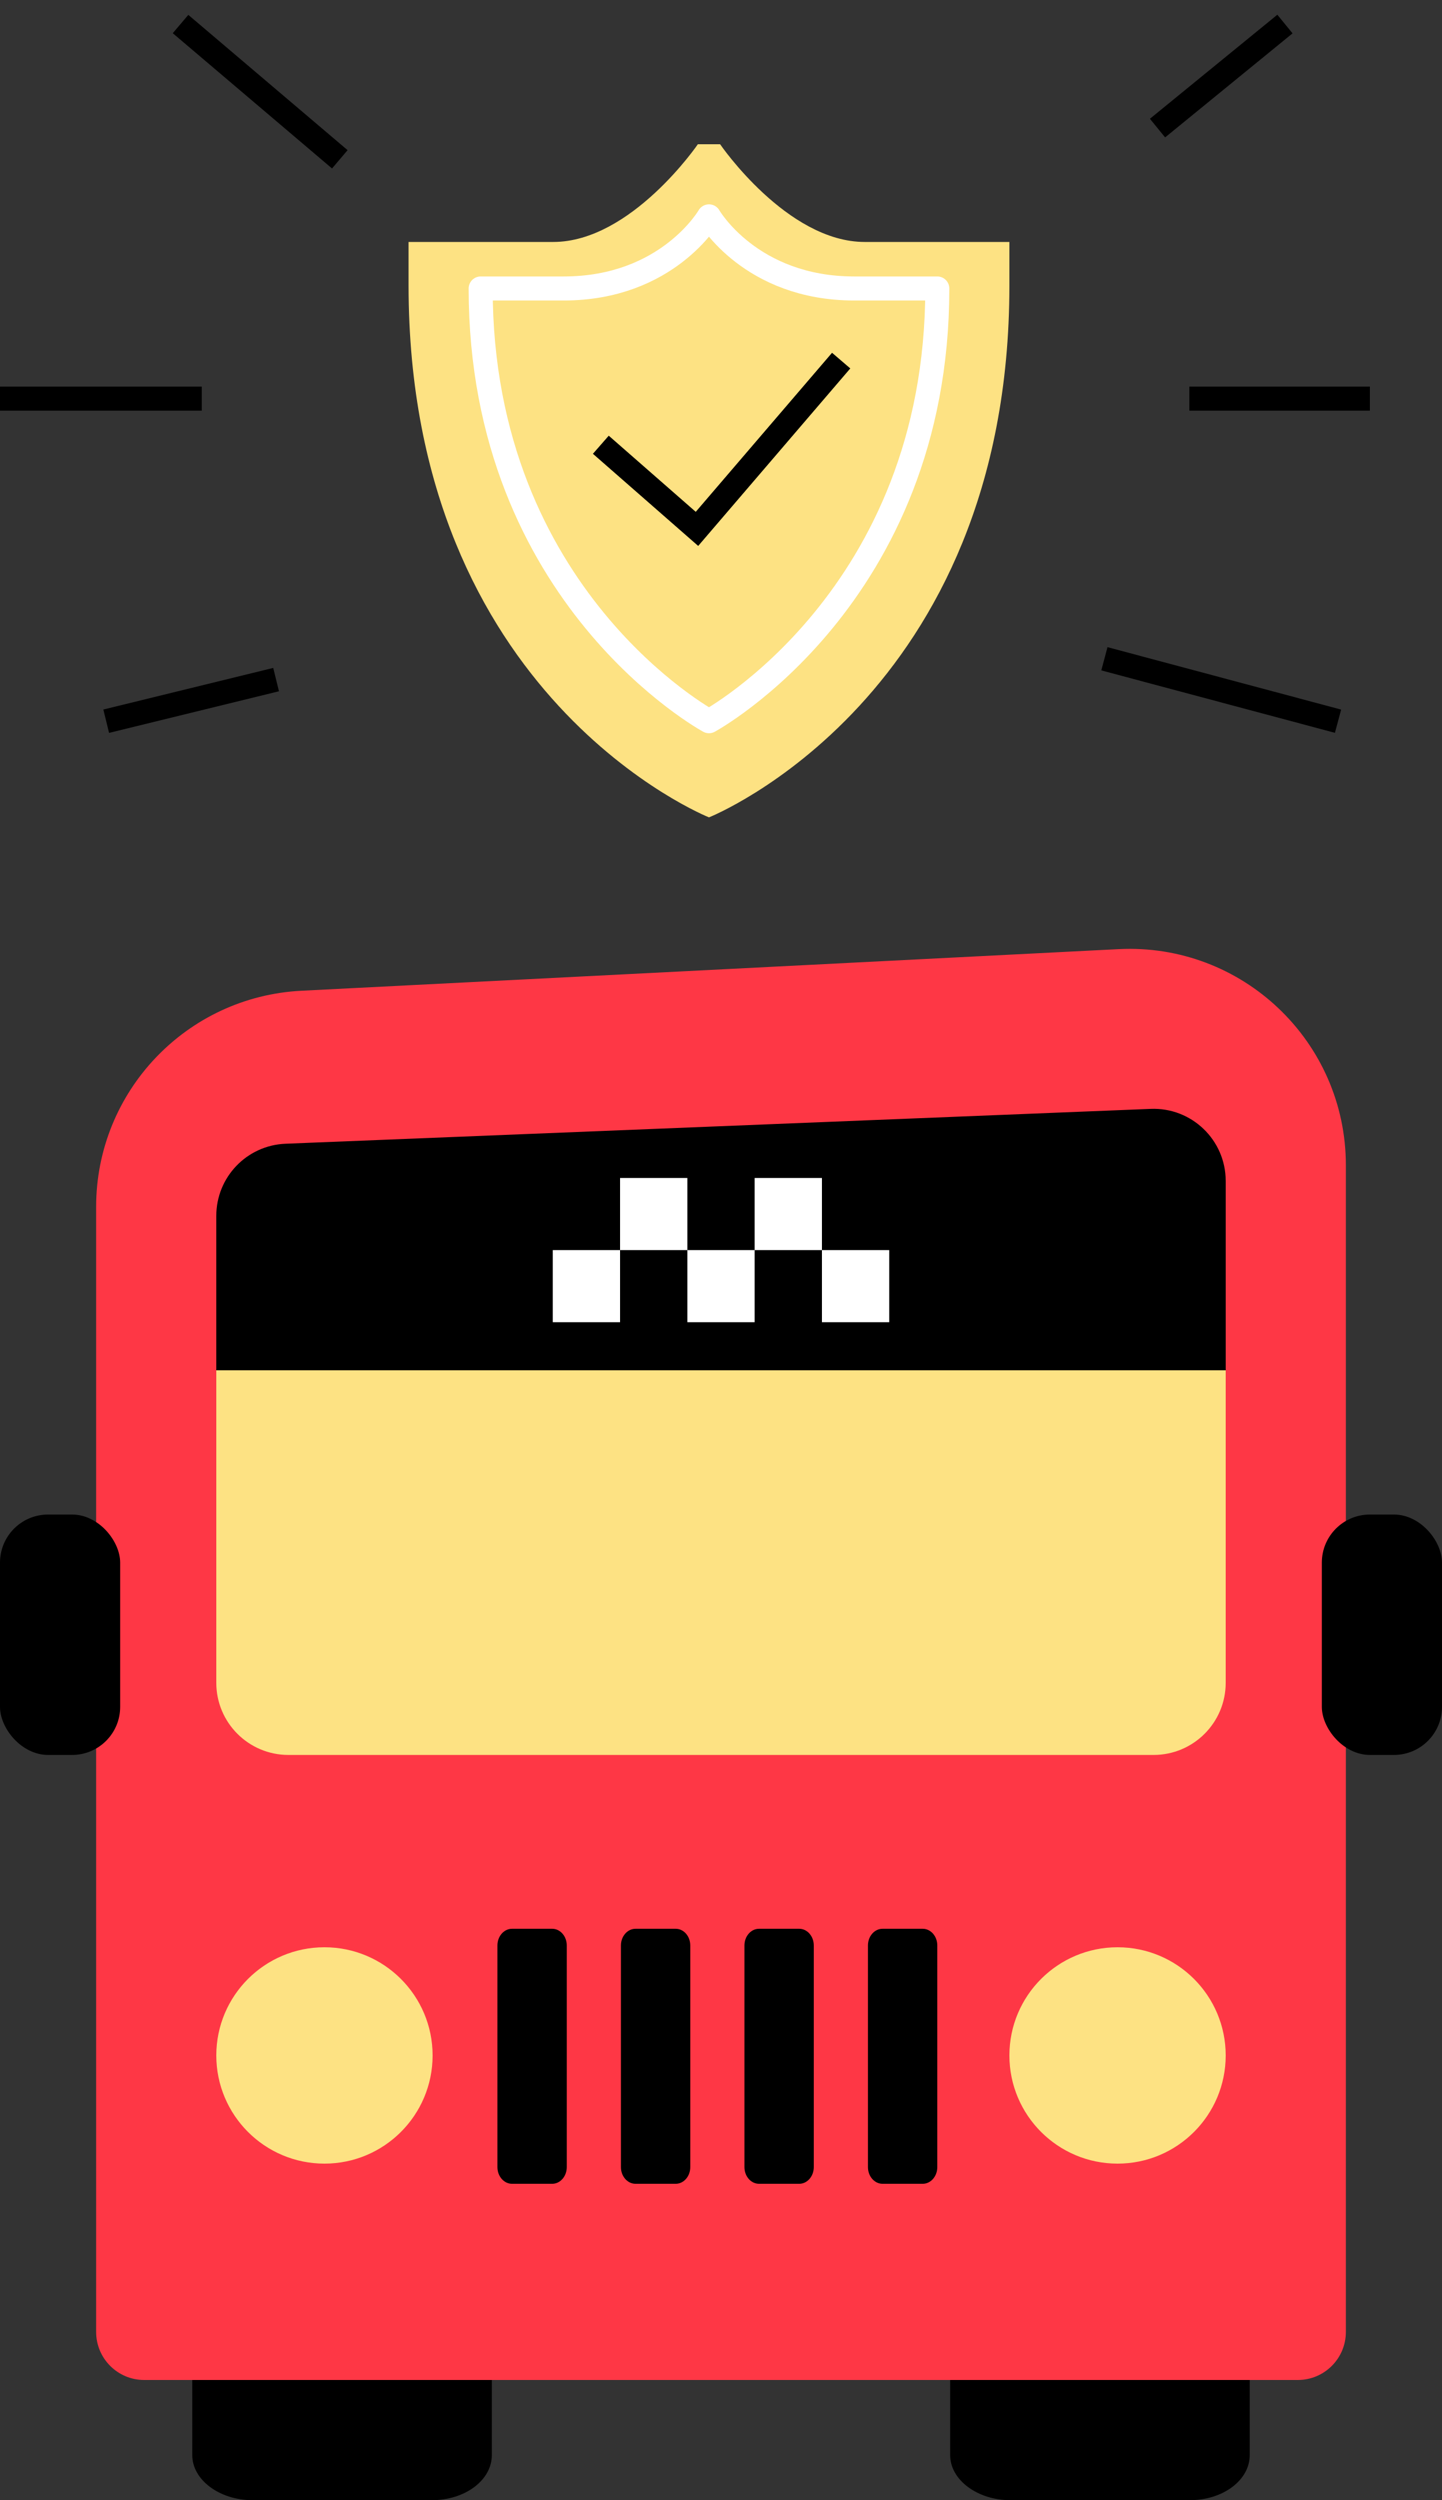
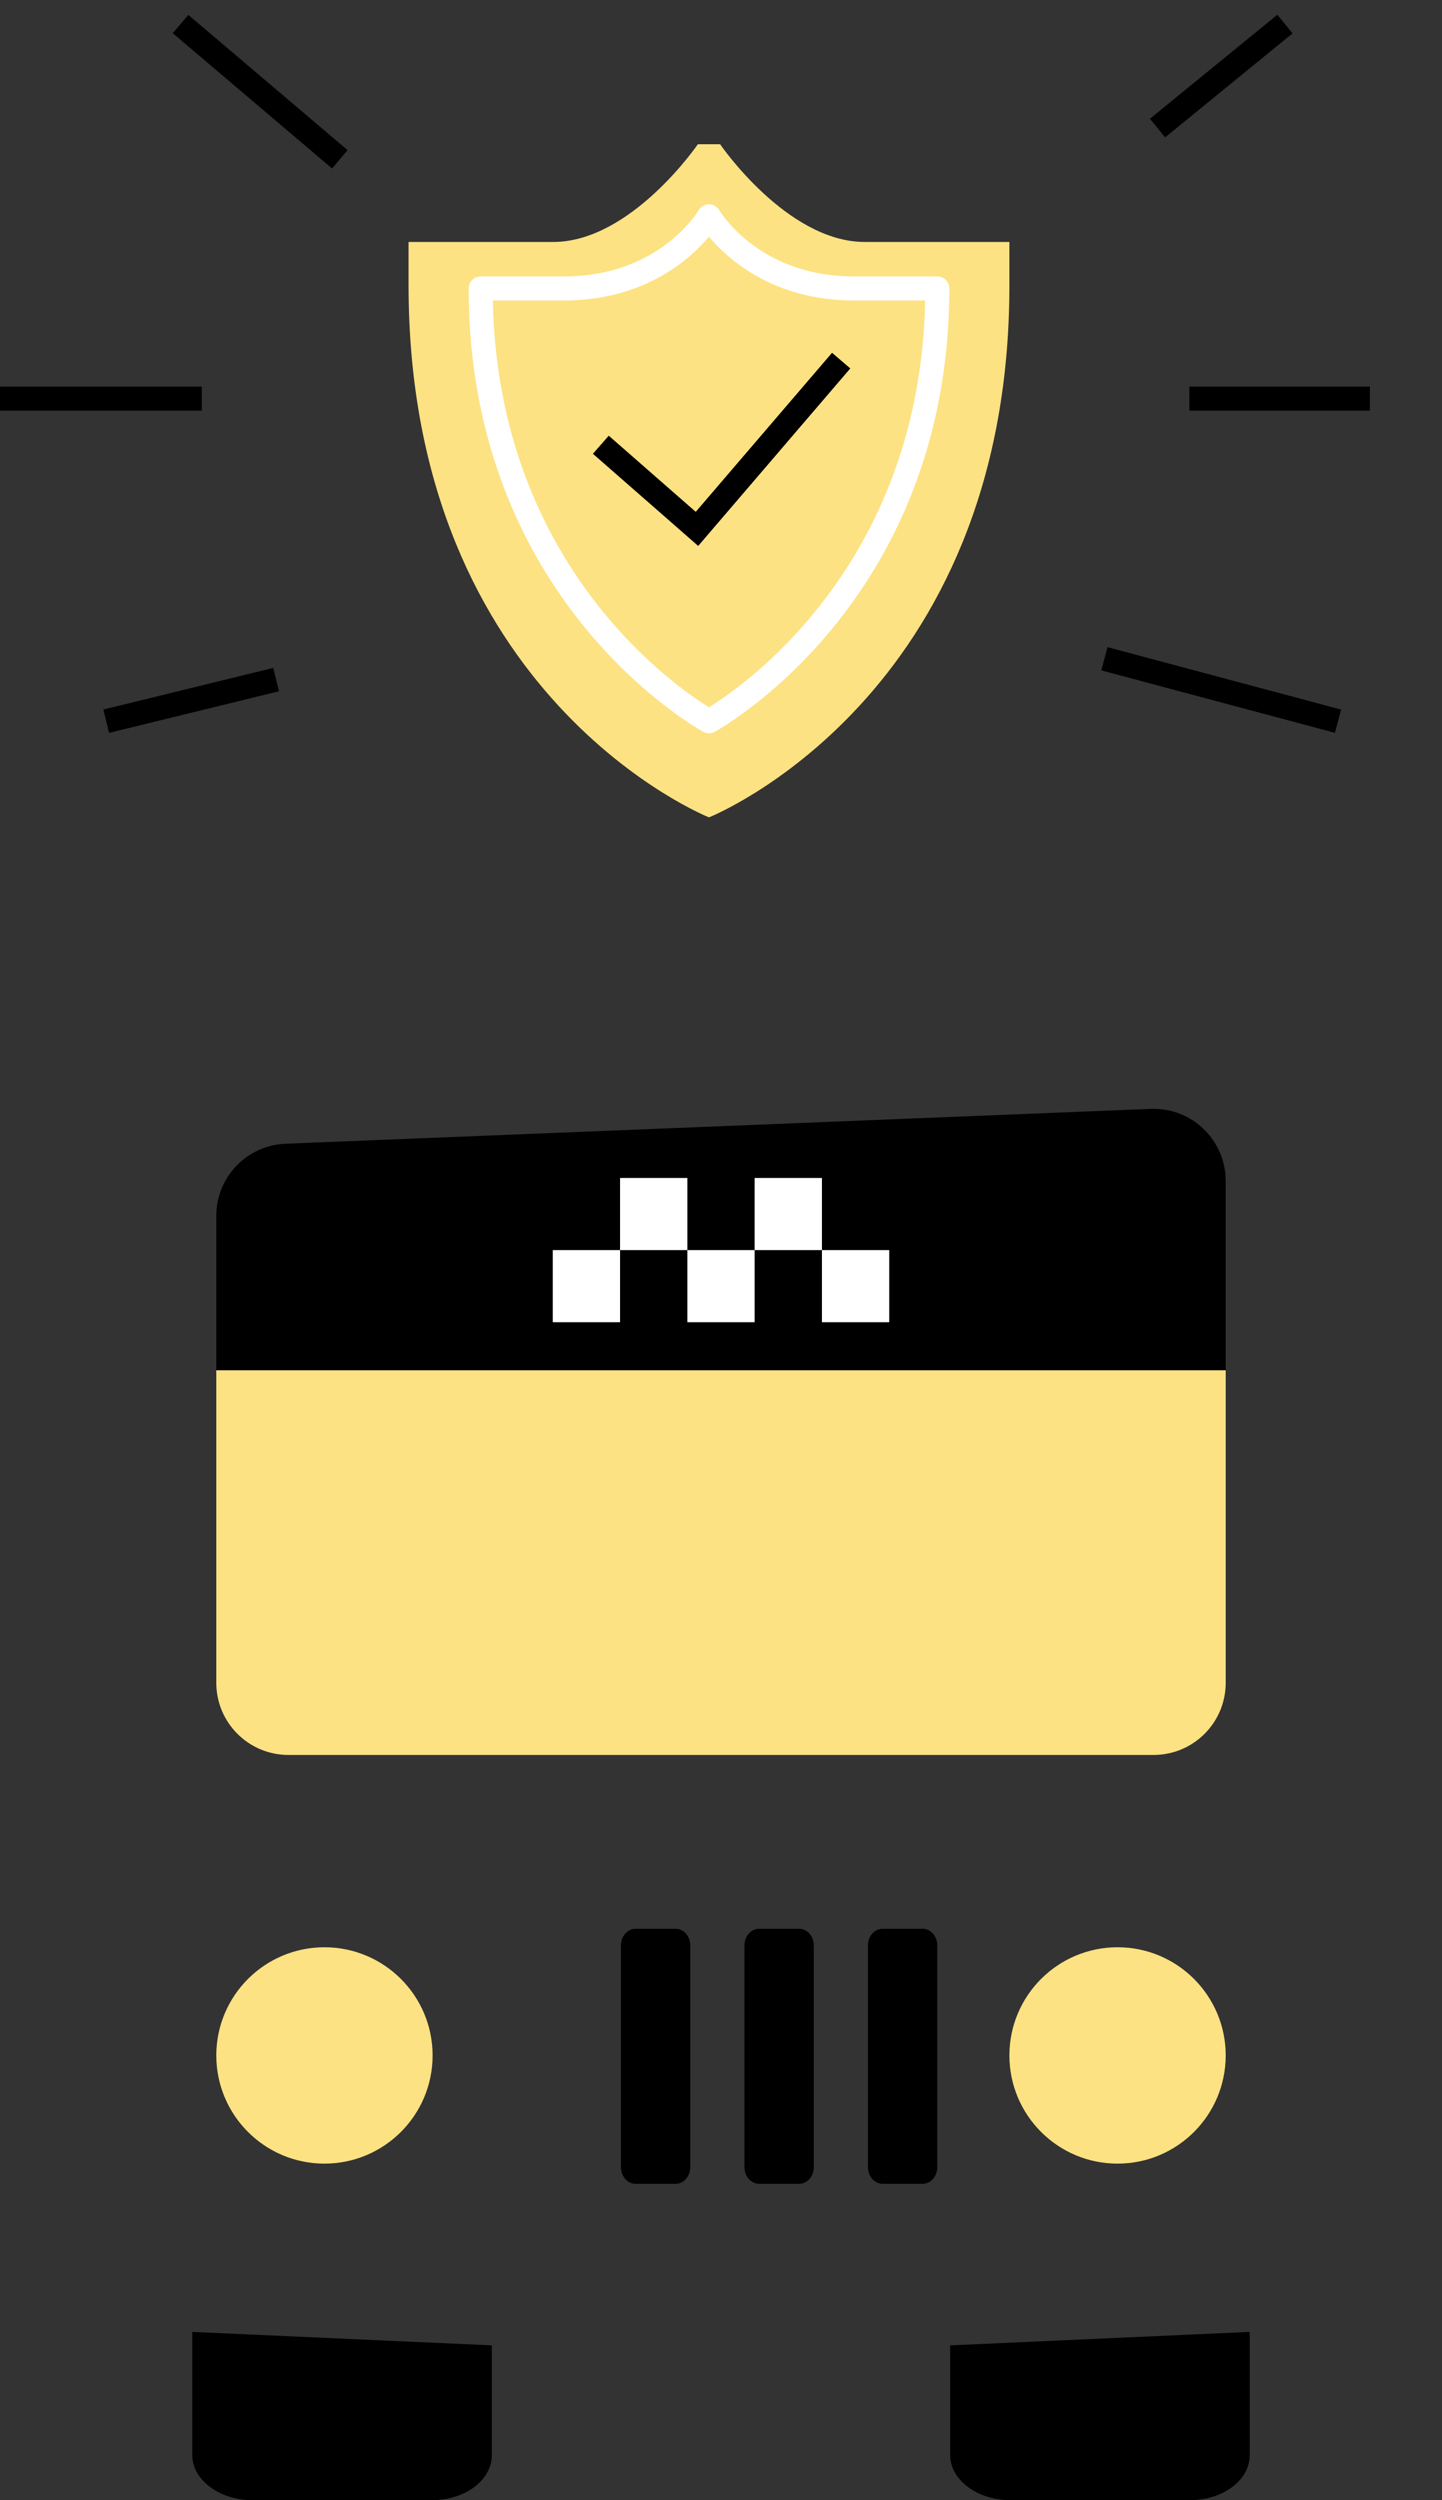
<svg xmlns="http://www.w3.org/2000/svg" width="60" height="104" viewBox="0 0 60 104" fill="none">
  <rect x="0" y="0" width="60" height="104" fill="#333333" stroke="none" />
  <path d="M14.139 6.627L7.512 1M8.395 16.582H0M11.488 28.269L4.419 30M48.163 5.328L53.465 1M49.488 16.582C50.549 16.582 54.938 16.582 57 16.582M45.953 27.403L55.674 30" stroke="black" />
  <path fill-rule="evenodd" clip-rule="evenodd" d="M29.5 6H29.963C29.963 6 32.741 10.065 35.981 10.065H42V11.871C42 29.032 29.5 34 29.5 34C29.5 34 17 29.032 17 11.871V10.065H23.018C26.259 10.065 29.037 6 29.037 6H29.5Z" fill="#FDE283" />
  <path fill-rule="evenodd" clip-rule="evenodd" d="M29.5 30C29.5 30 39 24.857 39 12H35.545C31.227 12 29.5 9 29.5 9C29.5 9 27.773 12 23.454 12H20C20 24.857 29.5 30 29.5 30Z" stroke="white" stroke-linejoin="round" />
  <path d="M25 18.5L29 22L35 15" stroke="black" />
  <path d="M39.535 97.56V102.124C39.535 103.16 40.674 104 42.041 104H49.494C50.899 104 52 103.16 52 102.124V97L39.535 97.56ZM8 102.124C8 103.16 9.139 104 10.506 104H17.959C19.364 104 20.465 103.16 20.465 102.124V97.56L8 97V102.124Z" fill="black" />
-   <path d="M4 50.201C4 45.408 7.756 41.456 12.542 41.212L46.542 39.481C51.686 39.22 56 43.319 56 48.47V97C56 98.105 55.105 99 54 99H6C4.895 99 4 98.105 4 97V50.201Z" fill="#FE3745" />
  <path d="M36.114 90.144V80.926C36.114 80.542 36.386 80.231 36.722 80.231H38.393C38.728 80.231 39 80.542 39 80.926V90.144C39 90.528 38.728 90.839 38.393 90.839H36.722C36.386 90.839 36.114 90.528 36.114 90.144Z" fill="black" />
  <path d="M30.975 90.144V80.926C30.975 80.542 31.247 80.231 31.583 80.231H33.254C33.589 80.231 33.861 80.542 33.861 80.926V90.144C33.861 90.528 33.589 90.839 33.254 90.839H31.583C31.247 90.839 30.975 90.528 30.975 90.144Z" fill="black" />
  <path d="M25.836 90.144V80.926C25.836 80.542 26.108 80.231 26.444 80.231H28.115C28.45 80.231 28.722 80.542 28.722 80.926V90.144C28.722 90.528 28.45 90.839 28.115 90.839H26.444C26.108 90.839 25.836 90.528 25.836 90.144Z" fill="black" />
-   <path d="M20.697 90.144V80.926C20.697 80.542 20.969 80.231 21.305 80.231H22.976C23.311 80.231 23.583 80.542 23.583 80.926V90.144C23.583 90.528 23.311 90.839 22.976 90.839H21.305C20.969 90.839 20.697 90.528 20.697 90.144Z" fill="black" />
  <path d="M18 85.5C18 87.985 15.985 90 13.5 90C11.015 90 9 87.985 9 85.5C9 83.015 11.015 81 13.5 81C15.985 81 18 83.015 18 85.5Z" fill="#FDE283" />
  <path d="M51 85.5C51 87.985 48.985 90 46.5 90C44.015 90 42 87.985 42 85.5C42 83.015 44.015 81 46.5 81C48.985 81 51 83.015 51 85.5Z" fill="#FDE283" />
  <path d="M9 53.06C9 51.523 10.162 50.234 11.691 50.076L47.691 46.343C49.46 46.16 51 47.548 51 49.327V70C51 71.657 49.657 73 48 73H12C10.343 73 9 71.657 9 70V53.06Z" fill="#FDE283" />
  <path d="M9 50.574C9 48.964 10.271 47.641 11.879 47.576L47.879 46.126C49.582 46.057 51 47.419 51 49.123V57H9V50.574Z" fill="black" />
  <path d="M31.4 52V55H28.6V52H25.8V55H23V52H25.8V49H28.6V52H31.4V49H34.2V52H37V55H34.2V52H31.4Z" fill="white" />
-   <rect y="63" width="5" height="10" rx="2" fill="black" />
-   <rect x="55" y="63" width="5" height="10" rx="2" fill="black" />
</svg>